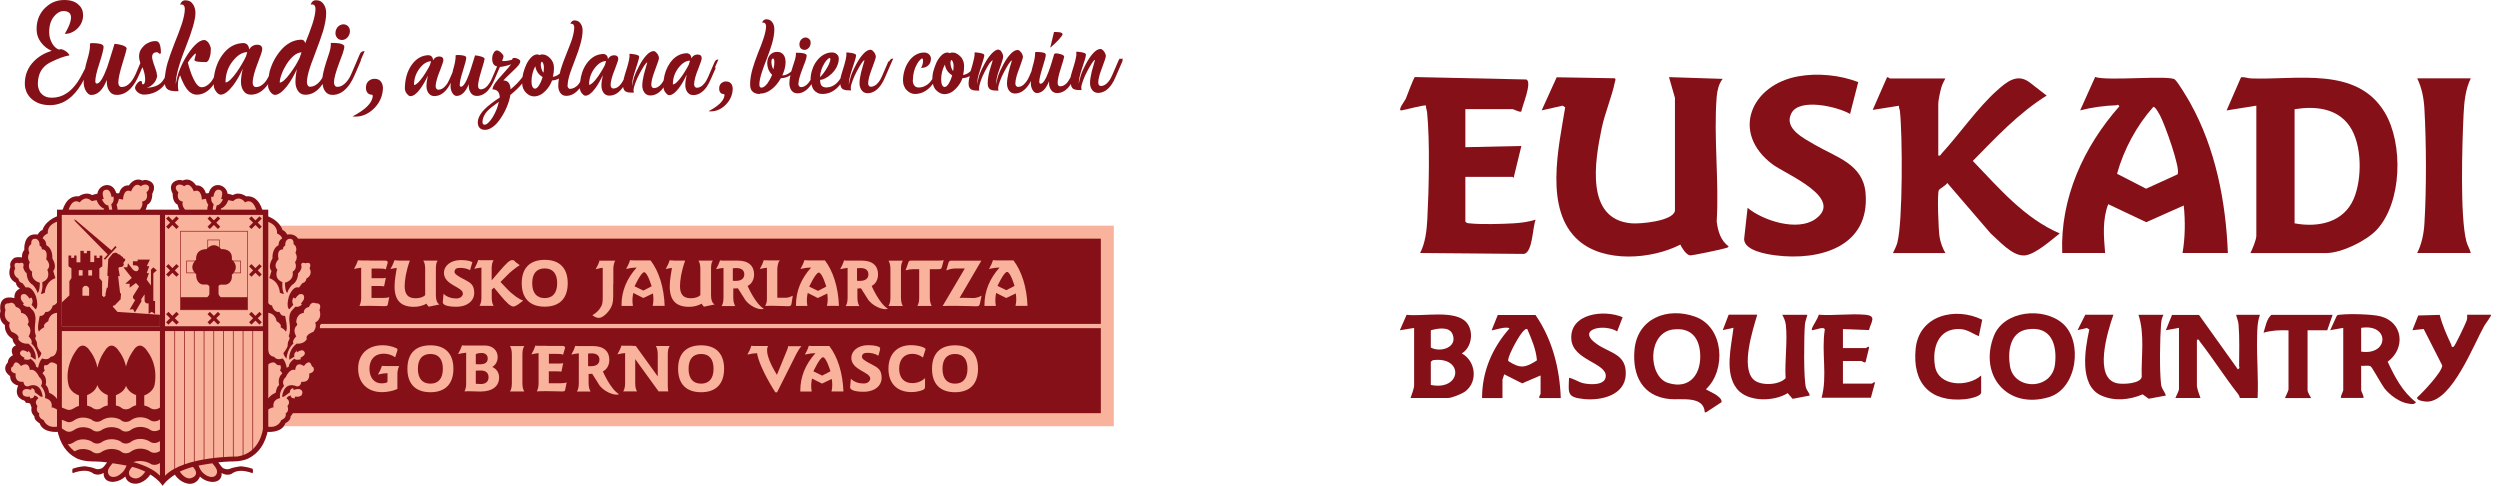
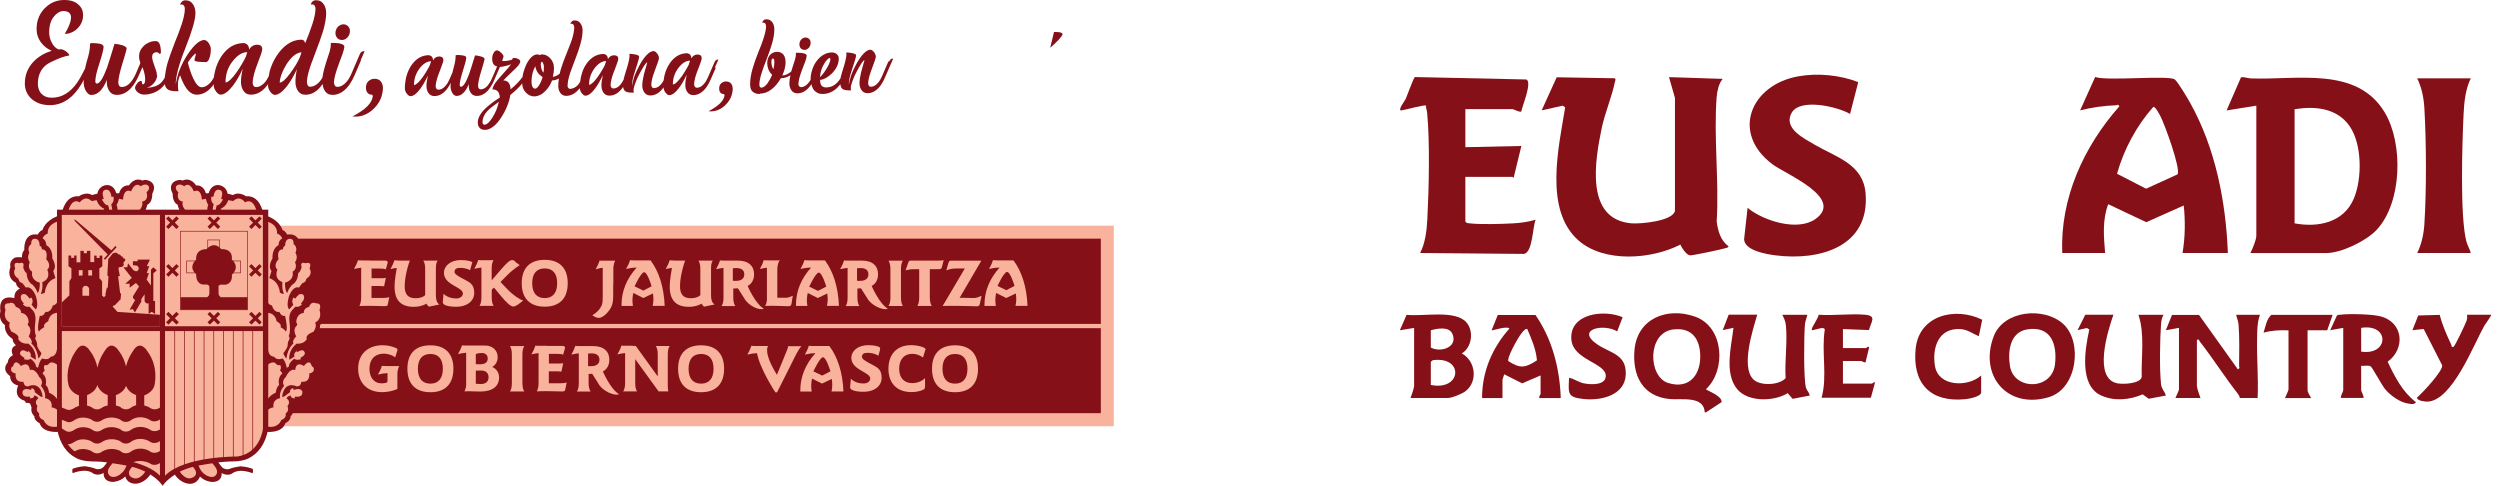
<svg xmlns="http://www.w3.org/2000/svg" id="Capa_1" viewBox="0 0 329.34 64">
  <defs>
    <style>.cls-1,.cls-2,.cls-3{fill:none;}.cls-4{fill:#861018;}.cls-2{stroke-width:.08px;}.cls-2,.cls-3{stroke:#861018;stroke-miterlimit:3.92;}.cls-5{clip-path:url(#clippath-1);}.cls-3{stroke-width:.09px;}.cls-6{fill:#f9b29b;}.cls-7{clip-path:url(#clippath);}</style>
    <clipPath id="clippath">
      <rect class="cls-1" y="0" width="147.88" height="64" />
    </clipPath>
    <clipPath id="clippath-1">
      <rect class="cls-1" x="184.25" y="9.69" width="144.22" height="44.62" />
    </clipPath>
  </defs>
  <g class="cls-7">
    <path class="cls-6" d="M146.73,29.73H29.58v26.42h117.15v-26.42Z" />
    <path class="cls-4" d="M145.02,31.44H31.3v22.99h113.72v-22.99Z" />
    <path class="cls-6" d="M71.76,34.23c-1.96,0-3.03,1.09-3.03,3.08s1.07,3.09,3.03,3.09,3.03-1.1,3.03-3.09-1.07-3.08-3.03-3.08ZM71.76,35.36c1.07,0,1.64.68,1.64,1.95s-.58,1.96-1.64,1.96-1.65-.68-1.65-1.96.59-1.95,1.65-1.95Z" />
    <path class="cls-6" d="M124.33,34.27c-.19.05-.44.06-.72.06h-3.48c-.23,0-.39,0-.45.19l-.38,1.09c.41-.11.77-.15,1.01-.15h.78v3.71c0,.51-.07.86-.24,1.13h1.89c-.17-.27-.25-.65-.25-1.13v-3.71h1.07c.33,0,.45,0,.53-.31l.23-.89h.01Z" />
    <path class="cls-6" d="M125.39,34.34h-.1c-.22,0-.28.1-.36.33l-.27.96c.44-.18.78-.26,1.22-.26h1.22l-2.92,4.94c.55-.02,1.1-.02,1.65-.02,1.48,0,2.41.06,2.8.06.28,0,.41-.05.47-.39l.21-1.01c-.31.17-.68.31-1.06.31s-.9-.03-1.51-.03c-.1,0-.21,0-.33.02l2.87-4.91h-3.87l-.02-.02h0Z" />
    <path class="cls-6" d="M80.8,37.45v-1.94c-.01-.81.25-1.17.25-1.17h-1.89c-.17,0,0,0-.17-.03-.12.4-.29.77-.52,1.16.56-.13.64-.18.91-.18h.02v3.8c0,.67-.03.87-.15,1.17-.23.51-.67.97-1.22,1.26.3.23.59.36.85.36.28,0,.6-.17.98-.54.19-.18.37-.4.51-.63.25-.39.41-.81.41-1.64v-1.59h.01v-.02Z" />
    <path class="cls-6" d="M96.56,36.98c.09,0,.13.02.15.02h.23c.73,0,1.11-.32,1.11-.86s-.37-.83-1.07-.83c-.14,0-.29.02-.44.03v1.64h.02ZM95.27,35.3c-.25.02-.56.08-.94.16.23-.4.4-.77.53-1.16.17.03.33.03.52.03h1.82c1.42,0,2.14.71,2.14,1.81,0,.69-.3,1.25-.85,1.53,0,0,.99,2.33,2.13,3-.6.28-2.07-.42-2.58-1.38l-.83-1.31c-.16.02-.25.02-.43.02h-.18v1.19c0,.5.1.87.26,1.13h-1.8c.18-.28.25-.65.25-1.13v-3.91" />
    <path class="cls-6" d="M112.91,36.98c.09,0,.13.02.15.02h.23c.73,0,1.11-.32,1.11-.86s-.37-.83-1.06-.83c-.14,0-.29.02-.44.03v1.64h0ZM111.62,35.3c-.25.02-.56.08-.94.16.23-.4.4-.77.52-1.16.17.03.33.03.52.03h1.82c1.43,0,2.13.71,2.13,1.81,0,.69-.3,1.25-.84,1.53,0,0,.99,2.33,2.13,3-.6.28-2.2-.42-2.71-1.38l-.83-1.31c-.16.02-.11.02-.29.02h-.18v1.19c0,.5.1.87.26,1.13h-1.8c.18-.28.25-.65.25-1.13v-3.91" />
    <path class="cls-6" d="M48.68,34.33h1.98c.28,0,.4.03.42.26l-.26.9c-.23-.11-.51-.11-.81-.11h-1.06v1.27h1.32c.19,0,.39,0,.56-.05l-.23,1.12c-.18-.03-.38-.04-.54-.04h-1.12v1.57h1.5c.4,0,.68-.03.84-.12l-.16.82c-.06.37-.11.38-.52.38-.31,0-1.15-.04-2.03-.04-.32,0-.73,0-1.22.02.18-.39.23-.73.23-1.13v-3.91c-.25.02-.57.08-.94.16.22-.4.4-.77.52-1.15.17.03.33.03.52.03h.99v.02h.01Z" />
    <path class="cls-6" d="M52.44,34.33h1.55c-.51,1.42-.68,2.63-.68,3.36,0,1.1.45,1.6,1.44,1.6.55,0,.99-.15,1.26-.4v-3.42c0-.47-.05-.84-.25-1.14h1.89c-.21.3-.23.68-.23,1.17v3.41c0,.6.14.99.47,1.2l-1.4.29c-.16-.16-.27-.28-.29-.4-.52.28-1.07.42-1.68.42-1.71,0-2.54-.86-2.54-2.66,0-.94.19-1.79.29-2.47-.23.03-.52.08-.83.15.23-.4.4-.77.53-1.16.17.03.33.03.52.03" />
    <path class="cls-6" d="M67.83,34.46l.64.47c-.6.38-1.2.85-1.74,1.41l-.8.81.89.93c.77.81,1.6,1.35,2.1,1.52-.62.49-1,.78-1.31.78-.32,0-.89-.49-1.68-1.46l-.85-1.03-.3.26v1.01c0,.49.06.85.25,1.13h-1.86c.18-.28.25-.65.25-1.13v-3.91c-.25.02-.56.08-.94.16.22-.39.4-.77.52-1.16.17.03.33.03.52.03h1.5c-.18.26-.25.64-.25,1.13v1.52l1.1-1.28c.78-.91,1.26-1.39,1.6-1.39.11,0,.23.04.37.13" />
    <path class="cls-6" d="M88.73,34.33h1.53c-.51,1.42-.68,2.63-.68,3.36,0,1.1.45,1.6,1.42,1.6.55,0,.99-.15,1.26-.4v-3.42c0-.47-.05-.84-.25-1.14h1.89c-.21.3-.23.68-.23,1.17v3.41c0,.6.14.99.47,1.2l-1.4.29c-.16-.16-.26-.28-.29-.4-.53.28-1.07.42-1.68.42-1.71,0-2.54-.86-2.54-2.66,0-.94.19-1.79.29-2.47-.23.03-.51.08-.82.15.22-.4.4-.77.52-1.16.17.03.33.03.52.03" />
    <path class="cls-6" d="M102.62,34.43c-.19.44-.22.8-.22,1.14v3.65h1.2c.19,0,.51-.1.84-.26l-.17,1.06c-.05.28-.18.32-.47.32-.55,0-1.21-.06-2.19-.06-.27,0-.55.02-.81.02.18-.3.23-.6.23-.92v-4.11c-.25.02-.56.08-.93.16.23-.39.4-.77.52-1.16.17.03.33.03.52.03h1.64l-.14.1v.02h-.01Z" />
    <path class="cls-6" d="M62.2,34.54c-.19-.16-.77-.28-1.5-.28-1.37,0-2.22.79-2.22,1.67,0,1.65,2.5,1.85,2.5,2.74,0,.32-.32.65-.87.65-.6,0-1.24-.18-1.68-.62l-.1,1.11v.02c0,.37.71.58,1.77.58,1.52,0,2.39-.84,2.37-1.82,0-1.34-.79-1.45-1.69-1.98-.57-.32-.96-.54-.9-.89.05-.27.25-.43.7-.43.38,0,.89.05,1.34.3l.31-1.06v-.02h-.03Z" />
    <path class="cls-6" d="M117.05,34.34c.17.27.25.65.25,1.13v3.71c0,.49-.07.84-.25,1.13h1.89c-.17-.26-.25-.64-.25-1.13v-3.71c0-.5.07-.86.25-1.13h-1.89Z" />
    <path class="cls-6" d="M86.02,38.65c.05.42.12.97-.04,1.64h1.58c-.09-2.47-.77-4.57-1.86-5.99h-2.18c-.17,0-.33,0-.52-.03-.12.4-.29.77-.52,1.16.56-.13.97-.18,1.25-.18h.14c-1.31,1.45-1.99,3.1-1.99,4.91v.14h1.5c-.13-.72-.04-1.27.05-1.71l1.32.67,1.26-.6ZM85.04,35.28c-.76.86-1.18,1.99-1.28,2.3l1.01.53,1.08-.54s-.22-1.4-.82-2.29" />
    <path class="cls-6" d="M108.98,38.65c.05.42.12.97-.04,1.64h1.58c-.09-2.47-.77-4.57-1.85-5.99h-2.18c-.17,0-.33,0-.52-.03-.12.4-.29.77-.52,1.16.56-.13.96-.18,1.25-.18h.15c-1.31,1.45-1.99,3.1-1.99,4.91v.14h1.5c-.13-.72-.05-1.27.05-1.71l1.32.67,1.26-.6h-.03.01ZM108,35.28c-.76.86-1.18,1.99-1.29,2.3l1.03.53,1.08-.54s-.22-1.4-.82-2.29Z" />
    <path class="cls-6" d="M133.82,38.65c.05.42.12.97-.04,1.64h1.58c-.09-2.47-.77-4.57-1.85-5.99h-2.18c-.17,0-.33,0-.52-.03-.12.4-.29.77-.52,1.16.56-.13.97-.18,1.25-.18h.14c-1.31,1.45-1.99,3.1-1.99,4.91v.14h1.5c-.13-.72-.05-1.27.04-1.71l1.32.67,1.26-.6ZM132.84,35.28c-.76.86-1.18,1.99-1.29,2.3l1.03.53,1.08-.54s-.22-1.4-.82-2.29Z" />
    <path class="cls-6" d="M92.36,45.49c-1.96,0-3.03,1.09-3.03,3.09s1.07,3.09,3.03,3.09,3.03-1.1,3.03-3.09-1.07-3.09-3.03-3.09ZM92.36,46.63c1.07,0,1.64.68,1.64,1.95s-.58,1.96-1.64,1.96-1.65-.68-1.65-1.96.59-1.95,1.65-1.95Z" />
    <path class="cls-6" d="M56.7,45.49c-1.98,0-3.03,1.09-3.03,3.09s1.07,3.09,3.03,3.09,3.03-1.1,3.03-3.09-1.07-3.09-3.03-3.09ZM56.7,46.63c1.07,0,1.64.68,1.64,1.95s-.58,1.96-1.64,1.96-1.65-.68-1.65-1.96.59-1.95,1.65-1.95Z" />
    <path class="cls-6" d="M115.91,46.07c.03-.1.04-.16.04-.18,0-.23-.66-.42-1.58-.42-1.37,0-2.22.79-2.22,1.66,0,1.65,2.49,1.85,2.49,2.74,0,.32-.32.65-.87.65-.6,0-1.24-.18-1.68-.62l-.1,1.11v.02c0,.37.71.58,1.77.58,1.52,0,2.39-.84,2.38-1.83,0-1.34-.79-1.45-1.69-1.98-.57-.32-.96-.54-.9-.89.05-.27.25-.43.7-.43.42,0,.98.06,1.46.39l.23-.81h-.02Z" />
    <path class="cls-6" d="M101.18,45.58h-1.68c-.17,0-.33,0-.52-.03-.12.4-.29.76-.52,1.16.56-.13.97-.18,1.25-.18h.02c.36,2.04,2.41,5.15,2.41,5.15h.23l2.55-5.08c.23-.44.45-.77.66-.99h-1.76c0,.13-.04.28-.13.49l-1.34,3.28c-1.85-3-1.18-3.76-1.18-3.76" />
    <path class="cls-6" d="M121.9,46.11c.02-.06.03-.1.03-.12,0-.18-.85-.52-1.92-.52-1.86,0-2.97,1.21-2.97,3.11s1.11,3.07,3.02,3.07c.93,0,1.59-.27,1.71-.41.07-.08.09-.17.09-.32v-1.11c-.4.41-1.03.66-1.69.66-1.06,0-1.72-.69-1.72-1.9s.66-1.96,1.73-1.96c.5,0,.99.17,1.41.49l.3-.98h.01Z" />
    <path class="cls-6" d="M125.81,45.49c-1.96,0-3.03,1.09-3.03,3.09s1.07,3.09,3.03,3.09,3.03-1.1,3.03-3.09-1.07-3.09-3.03-3.09ZM125.81,46.63c1.07,0,1.64.68,1.64,1.95s-.58,1.96-1.64,1.96-1.65-.68-1.65-1.96.59-1.95,1.65-1.95Z" />
    <path class="cls-6" d="M51.03,50.34c-.12.1-.4.16-.79.16-.93,0-1.57-.74-1.57-1.93s.69-1.98,1.89-1.98c.52,0,1.11.18,1.5.48l.27-.85s.03-.06.03-.1c0-.15,0-.19-.22-.28-.5-.22-1.1-.36-1.73-.36-1.98,0-3.23,1.21-3.23,3.07s1.19,3.11,3.16,3.11c.67,0,1.47-.16,2.01-.42v-1.85c-.01-.81.25-1.17.25-1.17h-1.77c-.17,0-.33,0-.52-.03-.12.4-.29.77-.53,1.15.56-.13.97-.18,1.25-.18h.02v1.1l-.04.06h0Z" />
    <path class="cls-6" d="M62.68,47.97c.15.02.5.02.53.02.69,0,1.04-.24,1.04-.77,0-.44-.3-.72-.81-.72-.19,0-.58.04-.76.15v1.32ZM62.68,50.56c.16.02.54.03.67.03.64,0,1.01-.32,1.01-.89s-.37-.89-1-.89c-.14,0-.53,0-.68.02v1.71h0ZM61.38,46.47c-.26.02-.62.08-1.04.17.23-.4.4-.77.53-1.15.17.03.33.03.52.03h2.53c.98,0,1.64.65,1.64,1.51,0,.58-.25,1.04-.71,1.31.59.27.9.78.9,1.39,0,1.13-.84,1.85-2.47,1.85-.41,0-1.09-.04-1.54-.04-.1,0-.27,0-.55.02.16-.32.22-.64.22-.97v-4.12h-.01Z" />
    <path class="cls-6" d="M83.35,45.57h.4l2.9,4.02v-2.87c0-.5-.08-.87-.25-1.14h1.82c-.19.29-.25.66-.25,1.14v4c0,.29.02.58.06.84h-1.27l-3.08-4.25v3.12c0,.46.05.82.24,1.13h-1.82c.18-.28.25-.65.25-1.13v-3.92c-.26.02-.6.08-1.01.17.23-.4.41-.77.53-1.16.17.03.33.03.52.03h.98-.02Z" />
    <path class="cls-6" d="M72.04,45.57h1.98c.28,0,.4.03.42.26l-.26.9c-.23-.11-.51-.11-.81-.11h-1.06v1.27h1.32c.19,0,.39,0,.56-.05l-.23,1.12c-.18-.03-.38-.04-.54-.04h-1.12v1.57h1.5c.4,0,.68-.03.85-.12l-.16.82c-.06.37-.11.38-.52.38-.31,0-1.15-.04-2.03-.04-.32,0-.73,0-1.22.03.19-.39.23-.73.23-1.13v-3.91c-.25.02-.56.08-.94.16.23-.4.4-.77.52-1.15.17.03.33.03.52.03h.99v.02Z" />
    <path class="cls-6" d="M67.18,45.59c.18.27.25.65.25,1.14v3.71c0,.49-.06.85-.25,1.13h1.89c-.18-.26-.25-.64-.25-1.13v-3.71c0-.5.06-.86.25-1.14h-1.89Z" />
    <path class="cls-6" d="M77.49,48.23c.09,0,.13.01.14.01h.23c.73,0,1.11-.32,1.11-.86s-.37-.83-1.06-.83c-.15,0-.29.02-.44.03v1.64h.02ZM76.21,46.55c-.25.02-.57.08-.94.16.23-.4.4-.77.52-1.15.17.03.33.03.52.03h1.82c1.42,0,2.14.71,2.14,1.81,0,.69-.3,1.25-.85,1.53,0,0,.99,2.33,2.13,3-.6.28-2.2-.42-2.71-1.38l-.83-1.31c-.16.02-.11.02-.29.02h-.18v1.19c0,.5.1.87.26,1.13h-1.8c.18-.28.25-.65.25-1.13v-3.91" />
    <path class="cls-6" d="M109.58,49.93c.05.42.12.97-.04,1.64h1.57c-.09-2.47-.77-4.57-1.86-5.99h-2.18c-.17,0-.33,0-.52-.03-.12.4-.29.77-.52,1.16.56-.13.97-.18,1.25-.18h.14c-1.31,1.45-1.99,3.1-1.99,4.91v.14h1.5c-.13-.72-.04-1.27.04-1.71l1.32.66,1.26-.6h.01ZM108.6,46.55c-.75.86-1.18,1.99-1.28,2.3l1.01.53,1.08-.54s-.22-1.4-.82-2.29" />
    <path class="cls-6" d="M145.11,42.67H30.95v.56h114.16v-.56Z" />
    <path class="cls-4" d="M83.6,37.71s.83-1.81,1.25-1.85c.44-.02.99,1.85.99,1.85l-1.09.57-1.18-.57h.02Z" />
    <path class="cls-4" d="M106.61,37.75s.83-1.81,1.25-1.84c.44-.03.99,1.84.99,1.84l-1.09.57-1.18-.57h.02Z" />
    <path class="cls-4" d="M131.41,37.66s.83-1.81,1.25-1.84c.44-.03.99,1.84.99,1.84l-1.08.57-1.18-.57h.01Z" />
    <path class="cls-4" d="M107.16,48.91s.83-1.81,1.25-1.85c.43-.02.99,1.85.99,1.85l-1.09.57-1.18-.57h.02Z" />
    <path class="cls-4" d="M34.4,27.88h-10.51c-.31-.03-.49-.92-.49-.92-.71-.3-.65-1.44-.65-1.44-.86-1.59.9-2.02,1.28-1.73,1.14-.52,1.79.63,1.79.63,1.08-.05,1.28,1.01,1.28,1.01.16.09.4,0,.4,0,.45-1.62,2.3-1.19,2.48.08.23.03.7.19.7.19.84-.52,1.74.16,1.74.16,1.78-.17,2.19,2.01,2.19,2.01l.49.55c1.85.66,2.12,1.9,2.12,1.9.28,0,.62.58.62.58,1.93-.3,1.76,2.02,1.76,2.02.38.45.31.99.31.99.29-.03.65-.08,1.03.06.74.56.49,1.17.49,1.17.58,1.61-.73,2.12-.73,2.12,0,.46-.52.77-.52.77.86.3.73,1.24.73,1.24,2.31-.56,1.82,1.71,1.82,1.71.33,1.33-.58,1.84-.58,1.84.11,1.24-1.01,1.83-1.01,1.83,0,.48-.44.84-.44.84.93.38.4,1.3.4,1.3.7.36.67.93.67.93.95,1.08-.29,1.82-.29,1.82-.02,1.1-1.06,1.24-1.06,1.24.67,1.64-.78,1.98-.78,1.98-.15.03-.23.31-.23.31-.41-.04-.58.12-.58.12l-.18.52c.18.65-.37,1.13-.37,1.13.08.54-.69.92-.69.92-.45,1.36-2.48,1.13-2.48,1.13v-28.23l-.7-.77h.01v-.02Z" />
    <path class="cls-6" d="M35.09,48.18v4.67c.47-.87,1.23-1.11,1.23-1.11.15-.92.45-1,.45-1-.24-1.12.42-1.52.42-1.52-.13-.3-.31-.43-.31-.43.25-.33.03-.71.03-.71-.37.17-.66-.27-.66-.27-.52-.28-1.15.39-1.15.39" />
    <path class="cls-6" d="M35.09,54.03v2.14c1.59.36,1.96-.83,1.96-.83.78-.29.58-.89.58-.89.53-.28.24-.96.24-.96.53-.62-.12-1.01-.12-1.01.1-.32.54-.38.54-.38.06.47.49.32.58.4-.14-.28.1-.25.1-.25.5.09.77-.19.77-.19.31-.63-.22-.77-.22-.77-.26-.13-.84.08-.84.08l-.06-.25c-.5.13-.42.55-.42.55l-.77.57c-.31.13-.26-.05-.26-.05.33-2.09,1.89-1.3,1.89-1.3.58.1.64-.6.64-.6,1.25.13,1.03-1.08,1.03-1.08.83-.18.6-.69.55-.83-.23-.11-.23-.22-.23-.22-.31-.99-1.01.06-1.01.06-1.11-.72-1.15.53-1.15.53-.74-.27-1.22.89-1.22.89-.69.64-.24,1.18-.24,1.18-.77.94-.52,1.62-.52,1.62-1.16.25-.87,1.24-.87,1.24-.33-.05-.91.41-.91.41" />
    <path class="cls-6" d="M24.61,27.88c-.83-.79-.51-1.31-.51-1.31-1-.18-.6-1.24-.6-1.24-.82-.71,0-1.38.76-.79.79-.69,1.27.67,1.27.67,1.04-.47,1.06,1.08,1.06,1.08l.53-.1c.11.55.32.8.32.8-.18.31-.12.9-.12.9h-2.72.01Z" />
    <path class="cls-6" d="M29.21,27.88l-.14-.38c.77-.3,1-1.14,1-1.14l.64.13c.91-.85,1.57.17,1.57.17.97-.58,1.45.73,1.52,1.21h-4.61" />
    <path class="cls-6" d="M28.15,26.9c-.16-.12-.41-.41-.3-1.01l.25.06.09-.37s.17-.74.71-.57c0,0,.53.03.33.83l-.09.37.24.06s-.41.85-.83.77c-.14.48-.15.86-.15.86h-.41c.03-.44.1-.76.15-.96v-.04h.01Z" />
    <path class="cls-6" d="M39.05,46.22l.1.17.25-.14s.52-.29.7.1c0,0,.26.31-.29.65l-.25.14.1.17s-.69.23-.87-.06c-.82.57-.74,1.08-.74,1.08-.09-.04-.27.14-.27.14-.22-1.08-.57-1.25-.57-1.25,0,0-.72.33-1.11-.23-.4,0-.73-.36-.79-.89-.09-.16-.19-.01-.19-.01v-4.89c1.22.01,1.31,1.11,1.31,1.11.81.47.52.78.52.78.65.36.69.59.69.59.36-.25-.09-2.07-.09-2.07-.53.1-.74-.52-.74-.52-.79.11-.98-.87-.98-.87-.22.11-.69-.5-.69-.5v-10.56c1.57.5,1.35,1.59,1.35,1.59.64.29.68.66.68.66-.52.29-.47.89-.47.89-.92.46-.8,1.73-.8,1.73-.7,1.18-.13,1.66-.13,1.66l-.29.95c1.36.46,1.39,1.92,1.39,1.92.53.25.53.13.53.13-.31-.66-.19-1.52-.19-1.52-1.24-.49-.66-1.63-.66-1.63-.64-.64.15-1.38.15-1.38-.3-1.46.59-1.3.59-1.3-.04-.38.28-.5.28-.5-.02-.9.57-.9.57-.9.63-.06.53.69.53.69.64.45.25,1.15.25,1.15.42.68-.05,1.23-.05,1.23.39.92-.32,1.26-.32,1.26.22,1.2-1.01,1.45-1.01,1.45.02,1.32.32,1.34.32,1.34.12-.58.64-1.07.64-1.07.8-.46.77-1.5.77-1.5.4-.31.46-.82.46-.82-.25-.83.5-.51.5-.51,1-.28.55.67.55.67.5.92-.42,1.35-.42,1.35-.06.55-.53.6-.53.6l-.44.58c-.85-.26-1.33,1.18-1.33,1.18-.41,1.46.05,1.69.05,1.69l.53-.6c-.32-.53.03-.96.03-.96l.23.15c.23-.36.55-.58.55-.58.85-.17.57.7.57.7-.04.12-.37.52-.37.52l.12.14c-.44.43-.85.28-.85.28-.25.25-.52.56-.52.56-.46.6-.24,1.65-.24,1.65.14,1.37-.14,1.67-.14,1.67.28.23,0,.62,0,.62-.13.16-.13.71-.13.71-.14.41-.55.9-.55.9.04.37.39.73.39.73.19-1.46.93-1.98.93-1.98-.25-.37.37-.95.37-.95,0,0-.53-.79.01-1.36.26-.22-.01-.47-.01-.47,0,0-.06-1.12.99-1.26-.04-.67.69-.78.69-.78.29-.84.9-.48.9-.48.9-.05.48.87.48.87.4,1.28-.57,1.66-.57,1.66.28.57-.22,1.21-.22,1.21-1.23.49-.87.94-.87.94-.37.76-1.35.63-1.35.63-1.19.95-.96,2.12-.96,2.12l.68-.42s-.23-.4.39-.81" />
    <path class="cls-4" d="M8.41,27.88h10.51c.3-.03.49-.92.49-.92.71-.3.65-1.44.65-1.44.86-1.59-.9-2.02-1.27-1.73-1.14-.52-1.8.63-1.8.63-1.08-.05-1.28,1.01-1.28,1.01-.16.09-.4,0-.4,0-.45-1.62-2.3-1.19-2.48.08-.23.03-.7.19-.7.19-.83-.52-1.74.16-1.74.16-1.78-.17-2.19,2.01-2.19,2.01l-.49.55c-1.85.66-2.12,1.9-2.12,1.9-.29,0-.63.58-.63.58-1.94-.3-1.76,2.02-1.76,2.02-.38.45-.3.99-.3.99-.29-.03-.65-.08-1.03.06-.74.56-.49,1.17-.49,1.17-.58,1.61.73,2.12.73,2.12,0,.46.52.77.52.77-.85.3-.73,1.24-.73,1.24-2.31-.56-1.84,1.71-1.84,1.71-.33,1.33.59,1.84.59,1.84-.11,1.24,1.01,1.83,1.01,1.83,0,.48.44.84.44.84-.93.38-.4,1.3-.4,1.3-.7.36-.66.93-.66.93-.95,1.08.29,1.82.29,1.82.02,1.1,1.06,1.24,1.06,1.24-.67,1.64.78,1.98.78,1.98.14.03.23.31.23.31.41-.04.58.12.58.12l.18.52c-.18.65.37,1.13.37,1.13-.06.54.69.92.69.92.45,1.36,2.48,1.13,2.48,1.13v-28.23l.7-.77h-.02v-.02Z" />
    <path class="cls-6" d="M7.71,48.18v4.67c-.49-.87-1.24-1.11-1.24-1.11-.15-.92-.45-1-.45-1,.24-1.12-.42-1.52-.42-1.52.13-.3.31-.43.31-.43-.26-.33-.02-.71-.02-.71.36.17.66-.27.66-.27.51-.28,1.15.39,1.15.39" />
    <path class="cls-6" d="M7.71,54.03v2.14c-1.6.36-1.96-.83-1.96-.83-.78-.29-.58-.89-.58-.89-.53-.28-.24-.96-.24-.96-.53-.62.12-1.01.12-1.01-.1-.32-.54-.38-.54-.38-.06.47-.49.32-.58.4.14-.28-.11-.25-.11-.25-.49.09-.77-.19-.77-.19-.31-.63.22-.77.22-.77.26-.13.83.08.83.08l.06-.25c.5.13.42.55.42.55l.77.57c.31.13.26-.05.26-.05-.33-2.09-1.89-1.3-1.89-1.3-.58.1-.64-.6-.64-.6-1.25.13-1.01-1.08-1.01-1.08-.83-.18-.6-.69-.55-.83.23-.11.23-.22.23-.22.31-.99,1.01.06,1.01.06,1.11-.72,1.17.53,1.17.53.73-.27,1.22.89,1.22.89.69.64.24,1.18.24,1.18.77.94.53,1.62.53,1.62,1.15.25.87,1.24.87,1.24.33-.05.91.41.91.41" />
    <path class="cls-6" d="M18.19,27.88c.83-.79.51-1.31.51-1.31,1-.18.6-1.24.6-1.24.82-.71,0-1.38-.76-.79-.79-.69-1.27.67-1.27.67-1.04-.47-1.06,1.08-1.06,1.08l-.54-.1c-.11.55-.32.8-.32.8.18.31.12.9.12.9h2.72Z" />
    <path class="cls-6" d="M13.59,27.88l.14-.38c-.77-.3-1-1.14-1-1.14l-.65.13c-.9-.85-1.57.17-1.57.17-.97-.58-1.44.73-1.52,1.21h4.61" />
    <path class="cls-6" d="M14.66,26.9c.16-.12.4-.41.29-1.01l-.25.06-.09-.37s-.17-.74-.71-.57c0,0-.53.03-.33.83l.09.37-.24.06s.41.85.83.77c.14.48.15.86.15.86h.41c-.02-.44-.1-.76-.15-.96v-.04Z" />
    <path class="cls-6" d="M3.75,46.22l-.1.17-.25-.14s-.52-.29-.7.1c0,0-.26.31.29.65l.25.14-.1.17s.69.23.86-.06c.82.57.74,1.08.74,1.08.09-.04.27.14.27.14.22-1.08.57-1.25.57-1.25,0,0,.73.33,1.11-.23.4,0,.74-.36.79-.89.09-.16.19-.01.19-.01v-4.89c-1.22.01-1.31,1.11-1.31,1.11-.81.47-.52.78-.52.78-.64.36-.69.59-.69.59-.36-.25.09-2.07.09-2.07.54.1.74-.52.74-.52.79.11.98-.87.98-.87.22.11.69-.5.69-.5v-10.56c-1.58.5-1.35,1.59-1.35,1.59-.64.29-.68.66-.68.66.52.29.47.89.47.89.92.46.8,1.73.8,1.73.7,1.18.12,1.66.12,1.66l.29.95c-1.36.46-1.39,1.92-1.39,1.92-.53.25-.53.13-.53.13.31-.66.19-1.52.19-1.52,1.24-.49.66-1.63.66-1.63.64-.64-.14-1.38-.14-1.38.29-1.46-.58-1.3-.58-1.3.03-.38-.29-.5-.29-.5.02-.9-.57-.9-.57-.9-.63-.06-.53.69-.53.69-.64.45-.25,1.15-.25,1.15-.41.68.05,1.23.05,1.23-.39.92.32,1.26.32,1.26-.22,1.2,1.01,1.45,1.01,1.45-.02,1.32-.32,1.34-.32,1.34-.12-.58-.64-1.07-.64-1.07-.8-.46-.77-1.5-.77-1.5-.4-.31-.46-.82-.46-.82.25-.83-.5-.51-.5-.51-.99-.28-.55.67-.55.67-.5.92.42,1.35.42,1.35.06.55.53.6.53.6l.44.58c.85-.26,1.34,1.18,1.34,1.18.41,1.46-.05,1.69-.05,1.69l-.53-.6c.32-.53-.03-.96-.03-.96l-.23.15c-.23-.36-.55-.58-.55-.58-.85-.17-.57.7-.57.7.03.12.36.52.36.52l-.12.14c.44.43.85.28.85.28.24.25.52.56.52.56.45.6.24,1.65.24,1.65-.15,1.37.14,1.67.14,1.67-.28.23,0,.62,0,.62.13.16.13.71.13.71.13.41.55.9.55.9-.04.37-.39.73-.39.73-.19-1.46-.93-1.98-.93-1.98.25-.37-.36-.95-.36-.95,0,0,.53-.79,0-1.36-.26-.22,0-.47,0-.47,0,0,.06-1.12-.99-1.26.03-.67-.69-.78-.69-.78-.29-.84-.89-.48-.89-.48-.91-.05-.47.87-.47.87-.4,1.28.57,1.66.57,1.66-.28.57.22,1.21.22,1.21,1.23.49.87.94.87.94.37.76,1.35.63,1.35.63,1.19.95.96,2.12.96,2.12l-.68-.42s.23-.4-.38-.81" />
    <path class="cls-4" d="M14.1,60.92c-.18.26-.47.65-.64.74,0,0-.46.27-.91.08-.36-.16-.9-.25-1.35-.32,0,0-.77.02-1.62.32,0,0-.14.25,0,.59,0,0,.66-.28,1.39-.31,0,0,.79-.09,1.37.39,0,0,.58.32,1.32-.11,0,0-.17,1.1,1.13,1.18,0,0,.96.03,1.72-.71,0,0,.16.99,1.44.95,0,0,1.09-.05,1.85-1.21,1.19.73,1.62,1.49,1.62,1.49,0,0,.46-.74,1.62-1.47.74,1.14,1.85,1.2,1.85,1.2,1.13.08,1.45-.95,1.45-.95.74.74,1.72.71,1.72.71,1.32-.08,1.13-1.18,1.13-1.18.73.44,1.32.11,1.32.11.58-.47,1.37-.39,1.37-.39.73.03,1.39.31,1.39.31.14-.32,0-.59,0-.59-.85-.3-1.62-.32-1.62-.32-.45.08-1,.16-1.35.32-.46.19-.91-.08-.91-.08-.16-.1-.44-.5-.63-.76.51-.05,1.03-.1,1.6-.12,0,0,1.66.08,2.58-.52,1.01-.56,2.03-1.68,2.4-3.82v-28.83H7.51v28.83c.38,2.14,1.38,3.27,2.4,3.82.91.59,2.57.52,2.57.52.56.01,1.1.05,1.59.12h.03Z" />
    <path class="cls-6" d="M34.63,28.31h-12.89v14.67h12.89v-14.67Z" />
    <path class="cls-6" d="M21.07,28.31h-12.93v14.67h12.93v-14.67Z" />
    <path class="cls-4" d="M18.13,34.42h-.62v.52l.49.04c.4.17.24.56.24.56-.26.44-.72-.01-.72-.01l-.66-.85-.09.53h-.51l1.1,1.4-.86.77h.58v.52l.83-.62.41.46-.77,1.23c-.17.36.26.55.26.55l-.74,1.28.45-.08.24.46.87-1.48-.02-.29.44-.64v.9c.18.44.53.28.53.28v1.41l.41-.29.44.3v-1.72h-.23v-3.64l.46-.4-.46-.39-.31.3v2.09l-.57-.77.3-.87h-.29l.33-.91h-.32l.41-.86h-1.62v.22h.02l-.03-.03Z" />
    <path class="cls-6" d="M32.6,30.46h-8.82v10.35h8.82v-10.35Z" />
    <path class="cls-2" d="M32.6,30.46h-8.82v10.35h8.82v-10.35Z" />
    <path class="cls-6" d="M8.15,43.61h12.92v19.06c-2.48-2.6-9.53-2.53-9.53-2.53-3.03-.44-3.39-3.65-3.39-3.65v-12.89Z" />
    <path class="cls-6" d="M34.63,43.61h-12.89v19.06c2.48-2.6,9.53-2.53,9.53-2.53,3.03-.44,3.37-3.65,3.37-3.65v-12.89h-.01Z" />
    <path class="cls-3" d="M23.02,43.4v18.5M24.31,43.4v17.93M25.59,43.4v17.54M26.88,43.4v17.29M28.16,43.4v17.06M29.45,43.4v16.95M30.73,43.4v16.91M32.02,43.4v16.72M33.3,43.4v16.01" />
    <path class="cls-4" d="M21.07,41.47v1.49h-12.93v-3.12l.95-.89h.05v-1.91l.27-.41v-1.28l-.39-.28v-1.41h.36v.31h.39v-.31h.31v.9h.51v-1.51h.45v.31h.41v-.31h.45v1.47h.51v-.85h.32v.31h.39v-.31h.36v1.41l-.39.28v1.28l.36.41v1.92h.06l.17.18v.02l.26-.28-.06-.1.19-.89h.13l.09-1.53-.15-.06.12-2.17.46-.58s.06-.18.32-.24c0,0,.33-.14.54.18,0,0,.29-.03.36.25,0,0,.24-.04.29.28,0,0,.36-.02.25.29l-.16.22s-.16.11,0,.26l-.05.17s-.08.22-.43.21c0,0-.25-.03-.23.24l.18.96h-.23l.26,2.22.13.09-.06.67s.03.12-.1.16l-.69.72-.09-.03-.17.17.64.71,5.63.38-.04-.02v.02Z" />
    <path class="cls-6" d="M10.88,35.59h-.5v.71h.5v-.71Z" />
    <path class="cls-6" d="M12.13,35.59h-.5v.71h.5v-.71Z" />
    <path class="cls-6" d="M10.86,38.96v-.98s.14-.37.44-.32c.28-.03.44.32.44.32v.98h-.89Z" />
    <path class="cls-6" d="M27.37,34.38v-2.77h1.55v2.77h2.77v1.57h-7.1v-1.57h2.77Z" />
    <path class="cls-2" d="M27.37,34.38v-2.77h1.55v2.77h2.77v1.57h-7.1v-1.57h2.77Z" />
    <path class="cls-4" d="M29.1,39.15h3.51v1.65h-8.82v-1.65h3.5c.11-.08.28-.23.29-.44v-.98s-.09-.19-.3-.25h-.57s-.9-.04-.87-1.38c0,0-1.13-.79,0-1.9,0,0-.19-1.37,1.37-1.38,0,0,.93-1.16,1.93,0,0,0,1.57-.16,1.4,1.38,0,0,1.18.9,0,2,0,0,.19,1.06-.79,1.3h-.71s-.27.08-.25.24v.98s.04.24.3.44h.01Z" />
    <path class="cls-6" d="M19.13,62.14c-.31.5-.82.91-1.28.89-.27,0-.74-.18-.83-.52-.13-.41.16-.76.4-1.01.67.17,1.23.4,1.71.63v.02h.01Z" />
    <path class="cls-6" d="M14.82,61.02c.68.11,1.3.22,1.85.31-.32.86-.69,1.01-.93,1.22-.3.22-.83.41-1.23.17-.18-.13-.33-.4-.29-.66.02-.38.38-.74.62-1.04h-.01Z" />
    <path class="cls-6" d="M23.69,62.13c.49-.24,1.06-.45,1.72-.63.23.26.52.62.38,1-.09.31-.56.52-.83.52-.45.02-.95-.4-1.28-.89h.02Z" />
    <path class="cls-6" d="M26.15,61.33c.55-.09,1.15-.21,1.82-.3.25.3.59.67.62,1.04.05.25-.11.53-.29.66-.39.23-.91.04-1.22-.17-.24-.18-.59-.36-.92-1.22h-.01Z" />
    <path class="cls-4" d="M10.02,29.03l-.27-.14.14.26,4.29,4.37-.51.56.17.14,1.52-1.65-.16-.17-.53.58-4.65-3.95Z" />
    <path class="cls-4" d="M27.64,30.17l-.3-.31.53-.53-.53-.53.3-.3.54.53.53-.53.3.3-.52.53.52.53-.3.31-.53-.53-.54.53Z" />
    <path class="cls-4" d="M27.64,42.76l-.3-.31.53-.53-.53-.53.3-.31.54.53.53-.53.3.31-.52.53.52.53-.3.31-.53-.52-.54.52Z" />
    <path class="cls-4" d="M22.19,30.17l-.31-.31.53-.53-.53-.53.31-.3.52.53.53-.53.32.3-.53.53.53.53-.32.31-.53-.53-.52.53Z" />
    <path class="cls-4" d="M22.19,36.46l-.31-.31.53-.53-.53-.53.31-.3.52.53.53-.53.32.3-.53.53.53.53-.32.31-.53-.52-.52.52Z" />
    <path class="cls-4" d="M22.19,42.76l-.31-.31.53-.53-.53-.53.31-.31.52.53.53-.53.32.31-.53.53.53.53-.32.31-.53-.52-.52.52Z" />
    <path class="cls-4" d="M33.12,30.17l-.31-.31.53-.53-.53-.53.31-.3.53.53.53-.53.3.3-.52.53.52.53-.3.31-.53-.53-.53.53Z" />
    <path class="cls-4" d="M33.12,36.46l-.31-.31.53-.53-.53-.53.31-.3.53.53.53-.53.3.3-.52.53.52.53-.3.31-.53-.52-.53.52Z" />
    <path class="cls-4" d="M33.12,42.76l-.31-.31.53-.53-.53-.53.31-.31.53.53.53-.53.3.31-.52.53.52.53-.3.31-.53-.52-.53.52Z" />
    <path class="cls-4" d="M21.32,59.86v.93s-.78.86-1.65.21c0,0-1.32-.65-2.43.06-2.6-.71-5.48-.56-5.9-.68-.71-.12-1.27-.4-1.72-.73l.22-.19c1.1-.68,2.22-.03,2.22-.03.73.63,1.4.05,1.4.05,1.22-.71,2.37-.08,2.37-.08.79.71,1.54,0,1.54,0,1.19-.68,2.28,0,2.28,0,.87.66,1.66-.18,1.66-.18v-1.31s-.79.86-1.66.21c0,0-1.1-.68-2.28,0,0,0-.77.71-1.54,0,0,0-1.15-.64-2.37.08,0,0-.68.57-1.4-.05,0,0-1.13-.64-2.22.04,0,0-.68.53-1.22.25-.55-.81-.68-1.66-.67-2.08l.22.09.5.32c.55.33,1.17-.18,1.17-.18,1.1-.68,2.22-.04,2.22-.04.73.63,1.4.05,1.4.05,1.22-.71,2.37-.06,2.37-.06.79.71,1.54,0,1.54,0,1.19-.68,2.28,0,2.28,0,.87.66,1.66-.15,1.66-.15v-1.33s-.79.86-1.66.21c0,0-1.1-.68-2.28,0,0,0-.77.71-1.54,0,0,0-1.16-.64-2.37.06,0,0-.68.57-1.4-.05,0,0-1.13-.64-2.22.04,0,0-.62.53-1.17.18l-.71-.27v-1.61l.71.27c.55.33,1.17-.18,1.17-.18.18-.11.38-.18.56-.24v-1.38c-1.18-.42-1.37-1.35-1.37-1.35-.59-2.47.96-4.5.96-4.5.95-1.6,1.87,0,1.87,0,.56.73.84,1.51.98,2.21v-.04c.28-1.3.95-2.17.95-2.17.95-1.6,1.87,0,1.87,0,.51.66.8,1.4.94,2.04.3-1.23.92-2.04.92-2.04.95-1.6,1.87,0,1.87,0,1.58,2.07.96,4.5.96,4.5-.21.97-1.35,1.35-1.35,1.35v1.33c.41.09.67.25.67.25.87.66,1.66-.18,1.66-.18v6.42-.03h.01Z" />
    <path class="cls-6" d="M11.47,53.44v-1.39s1.14-.38,1.35-1.35c0,0,.21.93,1.37,1.35v1.36c-.24.04-.49.13-.73.28,0,0-.67.57-1.4-.05,0,0-.23-.13-.58-.2h0Z" />
    <path class="cls-6" d="M17.92,53.39c-.17.04-.37.12-.54.22,0,0-.77.71-1.54,0,0,0-.22-.12-.57-.19v-1.37s1.06-.33,1.33-1.23c.1.27.42.9,1.33,1.23v1.37-.02Z" />
    <path class="cls-4" d="M44.69,5.19c.11.05.23.08.36.08s.25-.03.37-.08c.25-.12.44-.3.56-.57.08-.15.11-.3.12-.46,0-.11-.01-.22-.03-.32-.08-.26-.23-.45-.47-.56-.11-.05-.23-.08-.37-.08-.12,0-.24.03-.37.09-.25.11-.44.29-.56.56-.08.17-.11.33-.11.52,0,.09.01.18.04.27.08.26.23.45.46.56Z" />
-     <path class="cls-4" d="M147.55,7.7c-.08.05-.15.15-.21.3l-.82,1.9c-.16.38-.33.67-.53.89-.29.36-.63.54-.96.54-.11,0-.19-.04-.26-.13-.06-.09-.09-.19-.09-.32,0-.4.13-.96.4-1.68.27-.72.42-1.14.45-1.24.11-.3.15-.51.15-.59s-.02-.17-.07-.28c-.04-.11-.1-.21-.16-.3-.07-.1-.15-.17-.23-.24-.09-.06-.17-.1-.25-.1-.29,0-.63.19-.98.58-.3.33-.61.79-.92,1.36-.27.51-.51,1.01-.69,1.54-.14.51-.23.89-.27,1.13,0-.49.12-1.11.38-1.88.25-.78.39-1.22.43-1.33.1-.32.14-.55.14-.67s-.17-.21-.54-.29c-.12-.02-.26-.04-.41-.06-.12-.01-.21-.02-.27-.02-.01,0-.03,0-.04.02-.01.01-.02.03-.02.04v.17l.03-.03c0,.33-.11.86-.32,1.57-.21.7-.36,1.15-.41,1.37-.02.08-.03.14-.04.21-.14.28-.29.52-.44.71-.27.32-.58.5-.92.5-.12,0-.21-.04-.26-.13-.06-.09-.09-.19-.09-.32,0-.4.14-1.06.43-1.95.28-.9.43-1.4.43-1.5,0-.12-.15-.24-.45-.33-.11-.03-.23-.06-.37-.09-.12-.02-.21-.02-.27-.02-.12,0-.19.04-.23.11-.02.08-.12.38-.27.91-.16.54-.3.97-.44,1.34-.41,1.11-.77,1.65-1.08,1.65v-.02s-.09-.02-.12-.05c-.03-.04-.05-.1-.05-.17,0-.38.14-.99.43-1.9.29-.91.43-1.46.43-1.67,0-.15-.11-.26-.34-.3-.23-.05-.45-.08-.66-.08-.19,0-.31,0-.36.02-.04.01-.05.02-.05.04v.17c0,.4-.11.95-.33,1.71-.06.19-.1.39-.14.58l-.28.65c-.16.38-.34.67-.53.89-.29.36-.62.54-.96.54-.11,0-.19-.04-.26-.13-.07-.09-.1-.19-.1-.32,0-.23.05-.55.15-.92.07-.28.21-.66.39-1.13.17-.49.27-.77.3-.86.11-.3.16-.51.16-.59s-.02-.17-.06-.28c-.04-.11-.1-.21-.16-.3-.08-.1-.15-.17-.23-.24-.09-.06-.17-.1-.25-.1-.29,0-.63.19-.98.58-.3.33-.62.79-.92,1.36-.27.51-.51,1.01-.69,1.54-.14.51-.23.89-.26,1.13,0-.29.04-.65.14-1.06.07-.29.18-.68.36-1.16.17-.47.26-.76.29-.85.1-.29.15-.51.15-.63,0-.19-.05-.4-.17-.59-.05-.1-.12-.18-.18-.24-.07-.06-.15-.1-.24-.1v-.04c-.27,0-.59.18-.95.57-.3.32-.62.78-.92,1.34-.28.51-.52,1.01-.7,1.53-.14.52-.24.9-.27,1.18,0-.49.12-1.11.38-1.88.25-.78.39-1.22.42-1.33.1-.31.15-.54.15-.66s-.17-.21-.54-.29c-.12-.02-.26-.04-.41-.06-.12-.01-.22-.02-.27-.02-.01,0-.03,0-.04.02-.01.01-.02.03-.02.04v.17c0,.3-.11.82-.31,1.52-.07.27-.15.5-.21.7-.01.01-.03.03-.04.05-.29.27-.61.44-.96.47.1-.38.14-.76.14-1.13,0-.27-.04-.52-.13-.74-.09-.22-.19-.41-.37-.57-.14-.15-.3-.28-.5-.38-.19-.1-.37-.13-.56-.13-.12,0-.23.03-.33.09-.1-.05-.19-.09-.3-.09-.27,0-.54.12-.79.37-.23.22-.45.53-.64.9-.17.37-.31.76-.43,1.19-.1.37-.13.71-.14,1.04-.16.26-.36.5-.59.68-.37.28-.77.43-1.21.43-.25,0-.45-.1-.58-.28-.13-.17-.19-.4-.19-.67h.01c0-.4.05-.79.15-1.18.09-.32.21-.63.37-.91.12-.23.26-.43.41-.58.13-.14.23-.21.28-.21.09,0,.13.11.13.31,0,.16-.02.33-.08.54-.06.19-.13.32-.19.4.4,0,.7-.11.93-.31.25-.22.38-.52.38-.9,0-.22-.08-.42-.24-.57-.17-.17-.39-.25-.66-.25-.39,0-.75.1-1.1.3-.32.19-.63.46-.87.81-.25.33-.45.72-.59,1.17-.14.44-.22.9-.22,1.37,0,.26.04.52.13.74.09.22.19.41.36.57.15.15.31.27.51.37.18.09.37.13.55.13.66,0,1.25-.22,1.78-.67.23-.19.43-.41.61-.67.02.1.04.19.08.29.09.22.19.41.37.57.14.15.3.27.5.37.18.09.38.13.56.13.27,0,.54-.06.8-.19.24-.11.46-.27.68-.5.41-.4.7-.86.91-1.41.36-.01.67-.12.95-.28,0,.03-.02.06-.02.09-.09.39-.13.67-.13.87,0,.22.03.41.11.55.07.13.16.23.29.28.11.05.25.1.43.11.12.01.29.02.54.02,0,0,.02,0,.03-.02.01-.01.02-.02.02-.04,0,0,0-.03-.02-.06s-.02-.1-.02-.19c0-.21.07-.53.21-.94.13-.4.3-.8.53-1.23.21-.43.42-.78.6-1.06.21-.29.37-.45.46-.45-.24.79-.4,1.28-.45,1.49-.14.56-.21,1.08-.21,1.54,0,.22.03.41.11.55.07.13.16.23.29.28.11.05.25.1.43.11.12.01.29.02.54.02.01,0,.02,0,.03-.02.01-.01.02-.02.02-.04,0,0,0-.03-.02-.06-.02-.03-.02-.1-.02-.19,0-.22.08-.54.24-.96.14-.38.31-.78.55-1.22.21-.42.42-.76.6-1.04.19-.29.33-.44.42-.44-.2.6-.34,1.13-.44,1.55-.14.6-.21,1.1-.21,1.48,0,.33.08.63.23.87.18.29.46.45.81.45.68,0,1.27-.37,1.78-1.09.12-.16.23-.36.34-.57,0,.1-.02.19-.02.29,0,.37.09.67.25.94.08.12.16.22.25.27.1.06.18.1.28.1.67,0,1.21-.52,1.62-1.55v.23c0,.33.07.63.24.87.18.29.46.45.81.45.54,0,1.02-.23,1.46-.7.13-.14.25-.31.37-.5.01.15.04.29.1.4.06.13.16.23.29.28.11.05.25.1.43.11.12.01.29.02.54.02.01,0,.02,0,.03-.02.01-.01.02-.02.02-.04,0,0,0-.04-.02-.09-.02-.05-.02-.11-.02-.17,0-.22.08-.54.24-.96.14-.38.31-.78.55-1.22.22-.42.42-.76.6-1.04.19-.29.33-.44.42-.44-.18.6-.33,1.13-.44,1.55-.14.6-.22,1.1-.22,1.48,0,.33.07.63.24.87.18.29.46.45.81.45.68,0,1.27-.37,1.78-1.09.19-.28.39-.64.56-1.06l.63-1.45.42-.96c-.13,0-.25.02-.32.09l-.16-.04ZM125,10.98c-.19.31-.38.48-.55.48-.15,0-.26-.1-.36-.29-.06-.16-.1-.38-.1-.64h-.01c0-.73.16-1.41.5-2.03.03.28.14.56.3.81.16.24.39.45.66.62-.12.42-.27.77-.45,1.07h.01ZM125.62,8.66c0,.23-.02.47-.05.69-.11-.1-.19-.25-.26-.47-.06-.19-.1-.4-.1-.57,0-.23.05-.37.15-.41.09.09.15.19.19.33.04.13.07.27.07.41v.02Z" />
    <path class="cls-4" d="M105.71,6.51c.09.04.17.06.27.06s.2-.02.28-.06c.19-.09.36-.24.44-.45.05-.12.09-.24.09-.37,0-.09,0-.17-.02-.26h.01c-.07-.19-.18-.33-.38-.43-.09-.04-.18-.06-.28-.06s-.19.02-.28.06c-.19.09-.36.23-.44.44-.07.13-.09.27-.09.41,0,.08.01.14.03.22.05.21.17.37.37.44Z" />
    <path class="cls-4" d="M139.97,4.5c0-.12-.11-.19-.33-.24-.16-.03-.43-.05-.79-.05l-.5,2.08c.44-.38.81-.72,1.12-1.06.32-.37.51-.6.51-.73h-.01Z" />
    <path class="cls-4" d="M47.51,7.95l.53-1.22c-.17,0-.3.03-.41.11-.11.06-.19.19-.27.39l-1.03,2.4c-.19.47-.42.85-.66,1.13-.39.45-.79.68-1.23.68-.14,0-.25-.05-.32-.16-.08-.11-.12-.24-.12-.42v-.03c0-.49.23-1.32.68-2.53.26-.69.42-1.11.47-1.26.14-.42.21-.72.21-.91s-.23-.33-.68-.42c-.16-.03-.37-.04-.57-.05-.09,0-.24,0-.46-.01-.02,0-.03,0-.05.02-.01.02-.02.04-.02.05v.22c0,.19-.05.51-.17.91-.04.15-.17.56-.4,1.22-.17.54-.3.99-.39,1.37-.06.27-.11.53-.14.77-.12.21-.24.39-.37.54-.36.42-.77.65-1.23.68-.14,0-.25-.05-.32-.16-.08-.11-.12-.24-.12-.42h-.01c0-.47.13-1.12.4-1.94.1-.31.23-.7.41-1.14.71-1.87,1.15-3.09,1.33-3.7.26-.92.4-1.69.4-2.36,0-.43-.1-.8-.3-1.11-.24-.39-.58-.57-1.03-.57-.19,0-.37.06-.49.18-.09.09-.16.22-.22.4.1-.02.16-.03.19-.03.14,0,.25.05.33.16.08.11.11.24.11.42,0,.52-.14,1.2-.42,2.05-.11.32-.25.73-.43,1.21-.06.16-.23.59-.5,1.27-.03-.14-.1-.25-.17-.33-.09-.09-.18-.13-.29-.13-.7,0-1.34.21-1.93.63-.53.38-.98.89-1.41,1.55-.39.6-.68,1.27-.89,2-.05.22-.08.41-.11.62-.15.29-.3.56-.46.76-.39.45-.79.68-1.22.68-.14,0-.25-.05-.32-.16-.09-.11-.12-.24-.12-.42,0-.29.06-.68.19-1.17.1-.36.24-.79.44-1.32.03-.09.08-.19.12-.31.01-.04.03-.09.05-.15l.03-.08.03-.08c.09-.24.16-.42.21-.55.13-.38.19-.63.19-.74,0-.4-.22-.6-.66-.6s-.81.21-1.07.62c-.02-.47-.25-.76-.67-.84-1.18,0-2.14.55-2.9,1.63-.57.81-.93,1.78-1.07,2.89-.13.24-.26.45-.4.62-.39.45-.79.68-1.22.68-.38,0-.74-.4-1.12-1.2-.14-.3-.28-.67-.41-1.07-.11-.32-.21-.66-.28-.99.24-.36.46-.64.65-.85.19-.22.33-.33.41-.33,0,.1-.03.25-.1.46-.05.21-.09.33-.09.4,0,.11.17.18.51.22.33.03.67.05.99.05.21,0,.39-.21.51-.64.11-.33.15-.7.15-1.09,0-.11-.02-.23-.08-.37-.05-.14-.12-.26-.19-.39-.09-.12-.18-.23-.28-.3-.11-.08-.22-.12-.31-.12-.39,0-.8.23-1.26.7-.41.42-.81.97-1.23,1.66-.38.65-.67,1.3-.91,1.94-.19.66-.31,1.18-.37,1.53,0-1.06.43-2.67,1.3-4.84.86-2.17,1.3-3.68,1.3-4.54,0-.43-.1-.8-.29-1.11-.24-.39-.58-.57-1.03-.57-.19,0-.36.06-.47.18-.1.09-.17.22-.23.4.1-.02.16-.03.19-.03.14,0,.25.05.32.16.08.11.11.24.11.42,0,.52-.14,1.2-.42,2.05-.11.32-.25.73-.43,1.2-.06.16-.23.59-.5,1.26-.43,1.11-.74,1.99-.93,2.63-.2.72-.3,1.35-.37,1.93-.12.21-.24.39-.37.54-.18.22-.45.41-.79.55-.41.15-.81.22-1.22.22.17-.03.36-.11.53-.22.16-.11.3-.24.45-.41.13-.15.23-.32.3-.51.08-.18.11-.37.11-.53h-.04c0-.21-.04-.42-.13-.65-.05-.15-.15-.44-.29-.84-.14-.41-.21-.69-.21-.85,0-.22.05-.39.16-.5.11-.11.27-.16.51-.16.04,0,.11.03.18.1.08.06.12.11.14.11.11,0,.17-.05.17-.17,0-.44-.05-.8-.15-1.08-.1-.28-.27-.43-.53-.43-.3,0-.59.05-.86.17-.26.11-.5.25-.7.45-.19.19-.37.41-.48.65-.11.24-.16.5-.16.74s.05.53.15.81c0,.02.02.05.02.08l-.57,1.34c-.22.5-.45.89-.71,1.19-.36.42-.74.62-1.17.62-.14,0-.25-.05-.33-.16-.08-.11-.12-.24-.12-.42,0-.51.18-1.35.55-2.54.37-1.19.55-1.85.55-1.95,0-.15-.18-.29-.57-.43-.37-.11-.7-.17-1.03-.19-.5,1.64-.83,2.7-.99,3.15-.52,1.39-.96,2.09-1.35,2.09-.05-.01-.11-.03-.13-.08-.04-.04-.06-.12-.06-.22,0-.48.17-1.27.55-2.4.37-1.14.54-1.86.54-2.13,0-.19-.14-.32-.43-.4-.28-.06-.57-.1-.83-.1s-.4,0-.45.02c-.04.02-.08.03-.08.05v.23c0,.5-.14,1.22-.44,2.16-.09.3-.14.59-.21.89,0,.01-.01.03-.02.04-.36.73-.7,1.35-1.04,1.84-.44.62-.91,1.09-1.41,1.4-.58.38-1.23.56-1.93.56-.58,0-1.03-.18-1.37-.55-.15-.15-.26-.36-.33-.57-.08-.21-.12-.44-.12-.68,0-1.36.55-2.31,1.63-2.85,1.08-.54,1.93-.84,2.52-.92,0-.06-.04-.15-.12-.24-.08-.1-.17-.18-.3-.28-.29-.21-.55-.31-.77-.31v.03c-.06,0-.14,0-.24.01-.33-.14-.63-.42-.86-.84-.24-.44-.37-.91-.37-1.42,0-.47.06-.9.19-1.28.12-.33.28-.63.5-.86.18-.22.39-.39.62-.51.21-.11.4-.15.58-.15.33,0,.6.09.77.25.15.15.22.36.22.6,0,.19-.04.43-.13.7-.06.21-.16.44-.28.69-.04.1-.1.19-.15.29-.04.06-.09.14-.13.24-.09.15-.13.24-.13.24.28,0,.57-.05.85-.17.28-.12.55-.28.78-.51.24-.22.43-.49.56-.77.14-.31.22-.65.22-1,0-.57-.19-1.03-.58-1.37C9.93.2,9.29,0,8.46,0c-.93,0-1.74.31-2.43.96-.39.33-.67.76-.89,1.23-.22.51-.32,1.06-.32,1.64,0,.65.19,1.24.6,1.78.38.5.83.85,1.39,1.08-.93.29-1.71.74-2.32,1.36-.81.81-1.22,1.8-1.22,2.97,0,.39.08.74.22,1.09.15.33.37.65.65.9.29.26.64.47,1.04.62.42.15.89.22,1.4.22,1.09,0,2.05-.4,2.9-1.19.58-.54,1.1-1.27,1.57-2.16,0,.11-.03.23-.03.32,0,.46.11.85.32,1.2.1.15.21.27.31.36.12.09.24.13.37.13.84,0,1.53-.66,2.05-1.98v.29c0,.43.1.8.29,1.11.24.39.58.57,1.03.57.69,0,1.31-.29,1.86-.89.41-.44.77-1.06,1.11-1.84l.4-.92c.03.1.06.18.11.29.16.45.25.9.25,1.33,0,.17-.02.31-.06.43-.05.14-.14.21-.25.21-.03,0-.06-.03-.09-.09-.02-.05-.03-.13-.03-.21,0-.05-.02-.1-.05-.12-.03-.02-.06-.03-.1-.03-.06,0-.15.03-.24.1-.09.05-.16.13-.24.24-.18.22-.27.42-.27.59,0,.09.03.17.1.28.06.11.15.21.26.29.25.21.54.3.83.3.55,0,1.1-.13,1.64-.41.45-.25.82-.58,1.1-.97.02.15.05.29.12.4.08.16.21.28.38.37.14.06.31.12.55.14.15.02.39.03.68.03.01,0,.02,0,.04-.02.01-.01.02-.03.02-.05h-.01s-.01-.12-.03-.22c-.02-.11-.03-.25-.03-.45,0-.15,0-.28.01-.41.03-.33.13-.66.27-.95.27.76.56,1.34.85,1.74.4.54.85.81,1.35.81.85,0,1.6-.46,2.25-1.38,0,.06-.01.13-.01.19,0,.12.02.24.08.38.05.14.12.26.22.39.09.12.18.23.29.3.11.08.22.12.31.12.47,0,.99-.39,1.59-1.14.48-.62.92-1.37,1.33-2.29-.16.7-.24,1.28-.24,1.75,0,.43.1.8.29,1.11.24.39.58.57,1.03.57.85,0,1.6-.46,2.25-1.38,0,0,0-.02.01-.02,0,.08-.01.16-.01.25,0,.11.02.23.08.37.05.14.12.26.21.39.09.12.18.23.29.3.11.08.22.12.31.12.46,0,.98-.38,1.58-1.12.47-.6.91-1.36,1.33-2.27-.13.63-.19,1.2-.19,1.69,0,.43.1.8.29,1.11.24.39.59.57,1.03.57.85,0,1.6-.46,2.23-1.38,0-.01.02-.03.03-.04.03.32.11.63.27.87.24.39.59.57,1.03.57.85,0,1.6-.46,2.25-1.38.25-.37.49-.81.71-1.33l.79-1.84h0ZM32.4,7.43c-.1.23-.26.54-.48.91-.23.41-.47.78-.72,1.14-.65.92-1.16,1.38-1.48,1.38h-.01c0-1.06.3-1.98.92-2.77.62-.8,1.26-1.21,1.94-1.22l-.17.56ZM39.5,7.55c-.28.63-.69,1.31-1.21,2.02-.63.87-1.11,1.31-1.44,1.31,0-.28.08-.65.24-1.08.16-.46.39-.9.64-1.31.29-.46.6-.83.92-1.11.37-.31.72-.47,1.07-.49-.09.23-.15.44-.22.65h0Z" />
    <path class="cls-4" d="M117.03,8.1l-.82,1.9c-.16.38-.33.67-.53.89-.29.36-.63.54-.96.54-.11,0-.19-.04-.26-.13-.06-.09-.09-.19-.09-.32,0-.4.13-.96.4-1.68.26-.72.41-1.14.45-1.24.11-.3.16-.51.16-.59s-.02-.17-.06-.28c-.04-.11-.1-.21-.16-.3-.08-.1-.15-.17-.23-.24-.09-.06-.17-.1-.25-.1-.29,0-.63.19-.98.58-.3.33-.61.79-.92,1.36-.27.51-.51,1.01-.69,1.54-.14.51-.23.89-.27,1.13,0-.49.12-1.11.38-1.88.25-.78.39-1.22.43-1.33.1-.32.15-.55.15-.67s-.17-.21-.54-.29c-.12-.02-.26-.04-.41-.06-.12-.01-.22-.02-.28-.02-.01,0-.03,0-.04.02,0,.01-.02.03-.02.04v.17l.02-.03c0,.33-.11.86-.32,1.57-.21.7-.36,1.15-.41,1.37-.02.1-.03.17-.05.26-.49.79-1.1,1.2-1.88,1.21h-.03c-.29-.01-.51-.11-.63-.29-.1-.16-.15-.4-.15-.71.21,0,.45-.08.72-.22.28-.15.56-.36.81-.6.27-.27.5-.57.66-.89.17-.36.27-.71.27-1.08,0-.22-.07-.42-.24-.57-.17-.17-.39-.25-.66-.25-.39,0-.74.1-1.1.3-.33.19-.64.46-.9.81-.26.33-.46.72-.6,1.17-.15.43-.22.87-.22,1.33-.1.16-.18.3-.29.42-.29.36-.63.54-.96.54-.11,0-.19-.04-.26-.13-.07-.09-.1-.19-.1-.32l.02-.02c0-.39.17-1.04.54-1.99.21-.54.32-.87.38-.99.11-.32.16-.57.16-.71,0-.15-.17-.26-.54-.32-.13-.02-.28-.04-.45-.04-.07,0-.18,0-.37-.01-.01,0-.03,0-.04.02,0,.01-.02.03-.02.04v.17c0,.16-.04.4-.13.71-.03.12-.14.44-.31.96-.07.19-.12.37-.16.53-.04.04-.06.09-.11.12-.37.29-.72.44-1.08.44.28-.63.43-1.21.43-1.73,0-.42-.09-.74-.26-.98-.19-.26-.49-.4-.85-.4-.19,0-.39.04-.56.12-.15.08-.28.18-.41.32-.11.13-.19.29-.25.47-.05.17-.09.37-.09.57,0,.27.05.55.15.81.11.27.27.53.5.73-.19.47-.42.86-.65,1.18-.27.33-.53.52-.76.52-.1,0-.17-.04-.22-.13-.04-.06-.05-.18-.05-.32,0-.39.11-.9.31-1.53.08-.25.18-.55.31-.9.04-.13.16-.45.37-.96.31-.83.54-1.49.68-1.98.21-.72.3-1.35.3-1.87,0-.33-.08-.63-.23-.87-.18-.29-.46-.45-.81-.45-.15,0-.28.04-.39.15-.08.06-.13.17-.17.31.08-.02.13-.02.15-.02.11,0,.19.04.26.13.06.09.1.19.1.32,0,.41-.11.94-.33,1.62-.09.26-.19.58-.33.94-.05.13-.18.47-.4.99-.33.86-.58,1.57-.72,2.08-.22.77-.32,1.44-.32,2.01,0,.39.06.67.21.87.21.29.57.45,1.08.45l-.02-.05c.55,0,1.08-.19,1.59-.6.47-.37.85-.84,1.19-1.44.45,0,.87-.13,1.26-.39-.1.4-.14.77-.14,1.07,0,.33.08.63.23.87.19.29.46.45.82.45.67,0,1.26-.37,1.78-1.09.02-.03.04-.09.08-.12.06.3.16.57.33.78.13.16.29.28.49.38.19.1.4.13.64.13.66,0,1.25-.23,1.79-.68.2-.17.39-.39.56-.6.01.15.04.29.1.4.07.13.16.23.29.28.11.05.25.1.43.11.12.01.29.02.54.02.01,0,.02,0,.03-.02,0-.01.02-.02.02-.04,0,0,0-.04-.02-.09-.02-.05-.02-.11-.02-.17,0-.22.08-.54.24-.96.14-.38.31-.78.55-1.22.22-.42.42-.76.6-1.04.19-.29.33-.44.42-.44-.18.6-.33,1.13-.44,1.55-.14.6-.22,1.1-.22,1.48,0,.33.08.63.24.87.18.29.46.45.81.45.68,0,1.27-.37,1.78-1.09.19-.28.39-.64.56-1.06l.63-1.45.42-.96c-.14,0-.25.02-.32.09-.07.05-.15.15-.21.3l-.1-.02ZM101.88,9.13c-.08-.12-.14-.26-.19-.45-.04-.17-.07-.36-.07-.52,0-.14.02-.25.05-.32.03-.09.09-.13.16-.13.06,0,.11.04.14.13.03.1.04.22.04.39,0,.27-.04.57-.13.91ZM108.61,8.32c.13-.21.26-.38.41-.51.12-.12.21-.17.27-.17.02,0,.05,0,.07.03.01.02.02.05.02.09h.01c0,.18-.06.42-.19.7-.11.24-.25.5-.44.78-.15.24-.31.46-.47.64-.14.17-.23.26-.27.26.05-.67.25-1.27.6-1.82h0Z" />
    <path class="cls-4" d="M96.31,11.02c-.13-.19-.37-.29-.69-.29-.23,0-.44.09-.62.25-.17.16-.26.39-.26.67,0,.23.05.42.16.55.11.13.26.19.45.19.05,0,.09.05.09.14v.06c-.09.69-.79,1.38-2.1,2.06.11.01.21.02.3.02.64,0,1.23-.23,1.77-.69.74-.65,1.12-1.45,1.12-2.39l-.02-.02c0-.17-.06-.37-.19-.56h-.01Z" />
    <path class="cls-4" d="M94.22,8.8l.42-.96c-.13,0-.24.02-.31.09-.09.05-.15.15-.22.3l-.82,1.9c-.16.38-.33.67-.53.89-.29.36-.62.54-.96.54-.11,0-.19-.04-.26-.13-.06-.09-.1-.19-.1-.32,0-.23.05-.54.15-.91.08-.27.18-.63.36-1.04.02-.08.05-.15.1-.25.01-.03.02-.06.04-.12l.02-.06.02-.05c.08-.18.13-.32.16-.43.11-.29.15-.5.15-.58,0-.31-.17-.47-.52-.49-.37,0-.65.16-.84.5-.02-.38-.19-.59-.53-.67-.93,0-1.68.43-2.29,1.28-.45.65-.73,1.41-.84,2.31-.1.18-.21.35-.31.47-.29.36-.63.54-.96.54-.11,0-.19-.04-.26-.13-.06-.09-.09-.19-.09-.32,0-.4.13-.96.4-1.68.26-.72.42-1.14.45-1.24.11-.3.16-.51.16-.59s-.02-.17-.06-.28c-.04-.11-.1-.21-.16-.3-.08-.1-.15-.17-.23-.24-.09-.06-.17-.1-.25-.1-.29,0-.63.19-.98.58-.3.33-.63.79-.92,1.36-.27.51-.51,1.01-.69,1.54-.14.51-.23.89-.27,1.13,0-.49.12-1.11.38-1.88.25-.78.39-1.22.42-1.33.1-.32.15-.55.15-.67s-.17-.21-.54-.29c-.12-.02-.26-.04-.41-.06-.12-.01-.22-.02-.27-.02-.01,0-.03,0-.04.02-.01.01-.02.03-.02.04v.17l.02-.03c0,.33-.11.86-.32,1.57-.22.7-.36,1.15-.41,1.37-.02.09-.03.16-.05.25-.13.25-.26.47-.4.64-.29.36-.62.54-.96.54-.11,0-.19-.04-.26-.13-.06-.09-.1-.19-.1-.32,0-.23.05-.54.15-.91.08-.27.19-.63.36-1.04.02-.08.05-.15.1-.25,0-.03.02-.06.04-.12l.02-.06.02-.05c.08-.18.13-.32.16-.43.11-.29.16-.5.16-.58,0-.31-.17-.47-.52-.49-.37,0-.65.16-.84.5-.02-.38-.19-.59-.53-.67-.93,0-1.68.43-2.29,1.28-.47.67-.74,1.48-.85,2.41-.09.14-.17.26-.26.37-.29.32-.65.51-1.04.54-.11,0-.19-.04-.26-.13-.06-.09-.1-.19-.1-.32l.02-.02c0-.39.1-.9.3-1.53.08-.25.29-.83.64-1.74.36-.91.59-1.61.72-2.09.21-.72.31-1.35.31-1.87,0-.33-.08-.63-.24-.87-.18-.29-.46-.45-.81-.45-.15,0-.27.04-.38.15-.08.06-.13.17-.18.31.08-.02.13-.02.16-.02.11,0,.19.04.26.13.06.09.09.19.09.32,0,.45-.11,1-.32,1.67-.09.26-.31.85-.69,1.79-.38.93-.63,1.64-.78,2.15-.05.17-.08.32-.11.49-.28.25-.58.41-.92.44.1-.38.15-.76.15-1.13,0-.27-.04-.52-.13-.74-.09-.22-.21-.41-.37-.57-.14-.15-.3-.28-.5-.38-.18-.09-.37-.13-.56-.13-.12,0-.23.03-.33.09-.1-.05-.19-.09-.3-.09-.27,0-.54.12-.79.37-.23.22-.45.53-.64.9-.17.37-.31.76-.43,1.19-.04.18-.08.36-.1.53-.44.58-.96,1.12-1.57,1.61-.01-.37-.1-.66-.24-.85-.16-.22-.41-.32-.71-.32.19-.22.55-.57,1.07-1.06.52-.49.83-.8.94-.95.14-.19.22-.37.22-.51,0-.12-.11-.23-.31-.33-.17-.08-.33-.12-.5-.12-.12,0-.19.04-.23.12l-.03.1s-.19.09-.51.14c-.27.04-.49.06-.62.06-.08,0-.13-.01-.18-.04h-.01s.03-.08.04-.1c0-.02.02-.05.03-.1.03-.08.05-.13.06-.16.04-.11.05-.18.05-.24,0-.04-.02-.11-.08-.19-.05-.09-.13-.17-.22-.26-.22-.22-.42-.32-.59-.32-.06,0-.14.03-.21.09-.08.05-.14.13-.19.23-.14.22-.2.47-.2.76,0,.32.06.58.19.76.11.15.28.23.46.27l-.68,1.58c-.17.4-.37.7-.56.94-.27.32-.59.5-.92.5-.11,0-.19-.04-.26-.13-.06-.09-.09-.19-.09-.32,0-.4.14-1.07.43-2,.28-.93.43-1.45.43-1.54,0-.13-.15-.24-.45-.33-.28-.09-.55-.14-.81-.15-.4,1.3-.66,2.13-.79,2.48-.41,1.11-.77,1.65-1.07,1.65,0,0-.09-.03-.11-.06-.03-.04-.05-.1-.05-.17,0-.38.14-.99.43-1.9.29-.91.43-1.46.43-1.67,0-.15-.11-.26-.33-.3-.23-.05-.45-.08-.66-.08-.19,0-.31,0-.36.02-.03.01-.05.02-.05.04v.17c0,.4-.11.95-.33,1.71-.03.12-.05.23-.08.35l-.37.85c-.16.38-.33.67-.53.89-.29.36-.62.54-.96.54-.11,0-.19-.04-.26-.13-.06-.09-.1-.19-.1-.32,0-.23.05-.54.16-.91.08-.27.19-.63.36-1.04.02-.08.05-.15.1-.25.01-.03.02-.06.04-.12l.02-.06.02-.05c.06-.18.13-.32.16-.43.11-.29.16-.5.16-.58,0-.31-.17-.47-.52-.49-.37,0-.65.16-.84.5-.02-.38-.19-.59-.53-.67-.93,0-1.68.43-2.29,1.28-.6.85-.9,1.93-.9,3.22l.02-.02c0,.09.02.17.06.28.04.11.1.21.17.3.08.1.15.17.23.24.09.06.17.1.25.1.38,0,.79-.29,1.25-.9.38-.49.72-1.09,1.06-1.81-.13.55-.19,1-.19,1.38,0,.33.08.63.23.87.18.29.46.45.81.45.68,0,1.27-.37,1.78-1.09.13-.18.25-.41.38-.66,0,.14-.03.28-.03.42,0,.37.09.67.25.94.08.12.16.22.25.27.1.06.18.1.28.1.67,0,1.21-.52,1.62-1.55v.23c0,.33.08.63.24.87.18.29.46.45.81.45.54,0,1.03-.23,1.46-.7.31-.36.62-.83.87-1.45l.63-1.45.1-.22c.17-.01.38-.04.67-.11.41-.09.67-.17.78-.27,0,.1-.41.59-1.22,1.48-.38.41-.65.73-.83.99-.25.37-.38.66-.38.87.31,0,.56.1.72.29.14.18.23.44.24.78-.91.58-1.59,1.12-2.04,1.58-.57.59-.86,1.18-.86,1.72,0,.27.08.51.23.68.16.19.41.28.73.28.36,0,.71-.15,1.1-.45.36-.27.68-.66,1-1.14.3-.45.57-.95.79-1.49.22-.54.37-1.04.44-1.52.59-.48,1.1-.95,1.51-1.45.02-.02.03-.05.05-.08,0,.23.04.44.12.65.09.22.21.41.37.57.14.15.3.27.5.37.18.09.38.13.56.13.27,0,.54-.06.8-.19.24-.11.46-.27.68-.5.41-.4.7-.86.91-1.41.33-.01.63-.11.9-.25-.05.35-.09.67-.09.96,0,.33.08.63.23.87.19.29.46.45.81.45.69,0,1.27-.35,1.79-1.01v.09l.03-.02c0,.09.02.17.06.28.04.11.1.21.17.3.08.1.15.17.23.24.09.06.17.1.25.1.38,0,.79-.29,1.25-.9.38-.49.72-1.09,1.06-1.81-.13.55-.19,1-.19,1.38,0,.33.08.63.23.87.18.29.46.45.81.45.68,0,1.27-.37,1.78-1.09.01-.02.02-.04.04-.06.01.13.04.25.1.35.06.13.16.23.29.28.11.05.25.1.43.11.12.01.29.02.54.02.01,0,.02,0,.03-.02.01-.01.02-.02.02-.04,0,0,0-.04-.02-.09-.02-.05-.02-.11-.02-.17,0-.22.08-.54.24-.96.14-.38.31-.78.55-1.22.22-.42.42-.76.6-1.04.19-.29.33-.44.42-.44-.18.6-.33,1.13-.44,1.55-.14.6-.22,1.1-.22,1.48,0,.33.08.63.24.87.18.29.46.45.81.45.67,0,1.26-.36,1.76-1.07v.13-.02c.01.09.03.17.08.28.04.11.1.21.17.3.08.1.15.17.23.24.09.06.17.1.25.1.38,0,.79-.29,1.26-.9.38-.49.72-1.09,1.06-1.81-.13.55-.19,1-.19,1.38,0,.33.08.63.23.87.18.29.46.45.81.45.68,0,1.27-.37,1.78-1.09.19-.28.39-.64.56-1.06l.64-1.45-.13-.05ZM56.67,8.5c-.08.18-.21.43-.38.71-.18.31-.38.62-.57.9-.52.72-.9,1.08-1.18,1.09,0-.82.24-1.53.72-2.17.49-.64.99-.95,1.53-.96l-.14.44h.01ZM64.9,15.44c-.18.3-.38.55-.56.72-.19.18-.36.27-.51.27-.08,0-.14-.03-.19-.09-.04-.05-.08-.12-.08-.2,0-.54.21-1.04.63-1.5.28-.3.79-.71,1.52-1.23-.13.69-.41,1.37-.81,2.03ZM71.03,11.21c-.19.31-.38.47-.55.47-.15,0-.26-.1-.36-.29-.06-.16-.1-.38-.1-.64,0-.73.16-1.41.5-2.03.04.28.14.56.3.81.16.24.39.45.66.62-.12.42-.27.77-.46,1.07h.01ZM71.65,8.88c0,.23-.02.47-.05.69-.11-.1-.19-.25-.26-.47-.06-.19-.1-.4-.1-.57,0-.23.05-.37.16-.41.09.09.15.19.19.33.04.13.06.27.06.41h-.01v.02ZM79.73,8.47c-.08.18-.21.43-.38.71-.18.31-.38.62-.57.9-.52.72-.9,1.08-1.18,1.09,0-.82.24-1.53.72-2.17.49-.64.99-.95,1.53-.96l-.14.44h.01ZM90.78,8.42c-.08.18-.21.43-.38.71-.18.31-.38.62-.57.9-.52.72-.91,1.09-1.18,1.09h-.01c0-.81.24-1.53.73-2.17.49-.64.99-.95,1.53-.96l-.14.44h.01Z" />
    <path class="cls-4" d="M50.18,10.76c-.16-.25-.45-.38-.86-.38-.29,0-.56.11-.78.31-.23.21-.33.5-.33.85,0,.29.06.53.21.69.13.16.32.24.57.25.08,0,.11.06.11.17v.08c-.11.87-.99,1.74-2.67,2.61.13.01.26.02.39.02.81,0,1.54-.28,2.22-.86.94-.81,1.41-1.84,1.41-3.03h-.02c0-.24-.09-.48-.24-.72h-.01Z" />
  </g>
  <g class="cls-5">
    <path class="cls-4" d="M224.58,54.31c-.13-2.21-3.08-1.6-4.61-1.74-3.59-.33-4.95-3.11-4.65-6.47.37-4.18,4.34-5.69,8-4.38,3.8,1.36,4.11,7.04,1.42,9.55,0,.14,2.18.87,2.05,1.71l-2.05,1.34h-.16ZM220.47,43.39c-3.52.41-3.37,6.23-.72,7.06,2.95.92,4.45-1.3,4.21-4.04-.18-2.05-1.33-3.27-3.49-3.01Z" />
    <path class="cls-4" d="M219.88,10.16l7.06.23c-.52.63-.72,1.55-.79,2.34-.42,5.29.33,11.11,0,16.45.17,1.28.5,2.48,1.57,3.28-.1.18-.23.17-.4.23-.49.16-4.4.99-4.69.95-.5-.07-1.08-.99-1.27-1.42-3.79,1.96-10.04,2.42-13.41-.54-4.59-4.02-2.61-12.3-1.76-17.54l-.34-.22-2.76.62,1.98-4.36,7.67.13c.15.15.04.32,0,.48-.38,1.91-1.31,4.05-1.74,6.1-.88,4.24-2.24,12.01,3.92,12.53,1.14.1,5.47-.28,5.73-1.65v-14.87s-.78-2.73-.78-2.73Z" />
    <path class="cls-4" d="M293.48,33.33h-5.96c.35-2.12.37-4.13.16-6.26l-4.94,2.2-5.01-2.37c-.79,2.05-.59,4.29-.41,6.43h-5.65c-.28-7.24,2.83-14.01,7.53-19.33-.21-.34-.27-.13-.43-.13-1.64.06-3.16.27-4.74.67l1.98-4.4c1.52.57,9.76-.27,10.49.33.43.35,1.71,2.52,2.05,3.13,3.31,5.94,4.68,12.97,4.94,19.73ZM286.86,22.97c.46-.72-1.72-6.65-2.25-7.65-.13-.25-.67-1.3-.94-1.24-2.21,2.48-3.9,5.64-4.78,8.81l3.83,1.97,4.14-1.89Z" />
    <path class="cls-4" d="M296.46,33.33c.26-.51.78-1.74.78-2.27V13.92l-3.92.63,1.9-4.36c.45-.09.87.13,1.31.14,6.02.24,13.95-1.65,17.63,4.49,2.46,4.1,2.29,11.86-1.07,15.46-1.37,1.47-4.66,3.06-6.66,3.06h-9.97ZM302.27,29.42c3.1.59,6.48-.1,7.81-3.25,1.11-2.62,1.11-7.15-.55-9.55s-4.59-2.67-7.25-2.23v15.03Z" />
-     <path class="cls-4" d="M256.28,10.32c-.21.41-.43.8-.55,1.25-.14.49-.39,1.66-.39,2.11v6.81c.3.07.3-.11.44-.26,2.38-2.6,4.74-6.03,7.33-8.34,1.28-1.14,2.66-2.28,4.3-1.01l2.21,1.71c-3.71,2.32-6.69,5.52-9.73,8.61,3.46,3.58,6.76,7.53,11.45,9.55-1.1.86-3.25,2.8-4.63,2.9-1.61.12-3.33-1.91-4.47-2.9l-5.72-6.65c-.17.34-.98.74-1.1.94-.25.41-.05,5.36.09,6.17.13.75.39,1.47.77,2.13h-6.91c.19-.45.46-.9.58-1.38.73-2.82.68-14.15.34-17.31-.03-.24-.15-.47-.14-.72l-3.45.55,1.89-4.3c.16-.06.33.16.39.16h7.3Z" />
    <path class="cls-4" d="M193.04,29.18c.14.22.31.22.54.24,1.46.17,4.29.09,5.82,0,.95-.05,2-.2,2.9-.48-.42,1-.37,4.24-1.52,4.51l-13.7-.12c.69-1.32.87-2.97.95-4.45.21-3.93.35-10.24-.03-14.08-.03-.29-.18-.58-.14-.88-.17-.17-2.77.57-3.22.62-.62.08.43-1.27.54-1.5.17-.38,1.06-2.87,1.22-2.89l14.69.32c.77.42-.56,3.48-.68,4.22-.21.15-.98-.31-1.17-.31h-6.2v5.01l7.38-.16-1.02,4.19c-.07,0-.12-.12-.16-.12h-6.2v5.87Z" />
    <path class="cls-4" d="M244.8,10.81l-1.08,4.2c-1.64-.96-6.64-2.14-7.72-.11s1.68,3.35,3.09,4.18c2.77,1.62,6.34,2.52,6.67,6.34.62,7.05-6,8.97-11.85,8.22-1.19-.15-4.09-.62-4.15-2.12l.46-4.14c2.07,1.71,6.58,3.14,8.93,1.48,3.89-2.76-3.88-5.9-5.63-7.2-5.58-4.18-2.85-10.51,3.4-11.61,2.54-.45,5.46-.17,7.86.76Z" />
    <path class="cls-4" d="M325.49,10.32c-.72,1.48-.87,3.14-.95,4.77-.18,3.79-.49,13.39.37,16.71.15.57.45.99.58,1.53h-7.06c.59-1.16.87-2.54.95-3.83.28-4.42.26-10.77,0-15.2-.08-1.38-.34-2.74-.95-3.98h7.06Z" />
    <path class="cls-4" d="M287.04,43.19l-1.72.31.81-2.01h3.56s5.12,7.17,5.12,7.17c.33-.2.15-.29.16-.47.02-1.61.06-3.84-.07-5.4-.04-.52-.22-.85-.32-1.32h3.14c-.36.97-.36,2.02-.38,3.05-.06,2.62.19,5.28.07,7.91h-2.35c-.02-.22-.14-.41-.27-.58-1.75-2.23-3.27-4.65-5.02-6.89-.1-.13,0-.28-.36-.2v6.03c0,.35.33,1.26.47,1.64h-3.3c.1-.27.47-.95.47-1.17v-8.06Z" />
    <path class="cls-4" d="M271.76,42.64c2.63,2.32,1.93,8.55-1.85,9.68-5.46,1.64-9.25-2.84-7.26-8.03,1.3-3.4,6.57-3.9,9.11-1.65ZM267.07,43.39c-2.31.36-2.6,2.94-2.28,4.86.53,3.19,5.54,3.19,5.93-.28.3-2.63-.53-5.07-3.65-4.58Z" />
    <path class="cls-4" d="M278.41,41.47c-.73,2.08-2.74,8.48.59,9.04.76.13,2.97.03,3.14-.85-.08-2.69.43-5.61-.43-8.19h3.3c-.21.39-.28.73-.32,1.17-.15,1.92-.22,6.14,0,7.99.08.66.48.91.63,1.48l-2.26.42-.79-.58c-1.74.74-3.73.94-5.49.14-2.92-1.33-2.11-6.16-1.54-8.68l-.33-.2-1.22.28,1.02-2.03h3.69Z" />
    <path class="cls-4" d="M231.49,41.47c-.59,2.01-2.14,6.76-.56,8.46.88.95,3.43.84,4.3-.11-.14-2.22.27-4.85.03-7.02-.06-.49-.24-.91-.47-1.33h3.3c-.1.48-.28.81-.32,1.32-.12,1.39-.19,7.25.15,8.31.13.4.44.62.48,1.01l-2.25.43-.65-.75c-1.79,1.13-5.26,1.2-6.67-.55-1.7-2.11-.75-5.6-.47-8.06l-1.41.31.78-2.04h3.77Z" />
    <path class="cls-4" d="M185.82,52.43c.14-.38.47-1.3.47-1.64v-7.59l-1.88.31.89-2.04c2.1.27,6.41-.72,7.9,1.02.98,1.15.7,3.28-.63,4.07,1.84.99,2.16,3.72.46,5-.43.32-1.76.87-2.27.87h-4.94ZM188.49,43.51v2.27c1.24.7,3.58,0,2.86-1.76-.43-1.06-2-.75-2.86-.51ZM188.49,50.71c4.08.83,4.41-3.82.26-3.26l-.26.21v3.05Z" />
    <path class="cls-4" d="M195.24,52.43c0-3.48,1.33-6.58,3.61-9.16-.38-.37-2.27.32-2.35.24l.81-2.01h4.97c2.23,3.23,3.19,7.05,3.33,10.94h-2.82c-.09-.22.16-.47.16-.55v-2.43l-2.43,1.04-2.36-1.19s-.23.67-.23.7v2.43h-2.67ZM201.2,43.35c-.24-.06-.26.06-.39.15-.57.39-2.05,3.17-2.12,3.85v.21c1.57,1.02,2.24.92,3.78-.09-.12-1.46-.71-2.8-1.27-4.12Z" />
    <path class="cls-4" d="M308.7,43.19l-1.73.31.86-1.88c.11-.18.29-.14.46-.16,1.17-.15,4.18-.08,5.3.21,3.02.78,3.32,4.26.95,5.98.93,1.97,1.96,3.99,3.73,5.33-.25.36-.61.24-.98.19-1.14-.14-2.47-1.12-3.17-2.01-.34-.43-1.61-2.76-1.81-2.89-.31-.19-.89-.03-1.26-.08v3.21c0,.19.37.72.31,1.02h-2.98c-.05-.3.31-.83.31-1.02v-8.22ZM311.05,46.32c3.68.55,3.79-3.73,0-3.13v3.13Z" />
    <path class="cls-4" d="M239.96,52.43c.81-2.87-.04-6.05.43-9.01-.07-.44-1.06-.02-1.36.02-.17.02-.44.19-.33-.17.14-.43.76-1.25.89-1.81,1.97.15,4.16-.17,6.1,0,1.6.14.8.92.52,2.02l-3.43-.13v2.5h3.06s.31-.32.39-.08l-.47,1.95c-.21.09-.46-.16-.55-.16h-2.43v2.97h3.84s.22-.22.39-.16l-.55,2.03h-6.51Z" />
    <path class="cls-4" d="M328.16,41.47c.1.08-.75,1.2-.87,1.41-1.43,2.52-4.25,9.95-7.53,10.03-.31,0-1.45-.12-1.33-.56.72-.62,3.34-3.41,3.3-4.21l-2.44-4.8-1.49.16.77-1.94,2.83-.08c.34,1.35.92,2.65,1.51,3.9.08.17-.01.4.3.31.19-.05,1.6-3.07,1.73-3.44.09-.25.09-.52.07-.79h3.14Z" />
    <path class="cls-4" d="M260.99,51.73c-.09.54-1.62.81-2.12.86-4.62.44-6.96-2.11-6.51-6.65.44-4.43,5.24-5.56,8.77-3.82l-.45,2.17c-.82-.34-1.5-.89-2.44-.94-2.9-.16-3.74,2.48-3.33,4.9.46,2.71,4.36,2.78,6.08,1.21v2.27Z" />
    <path class="cls-4" d="M213.76,41.79l-.72,1.87c-1.72-1.08-5.55-.3-2.63,1.7,1.73,1.19,3.87,1.28,3.76,3.99s-3.21,3.45-5.49,3.22c-2.23-.23-2.07-.7-1.98-2.8.67.12,1.19.55,1.87.71.86.2,2.94.34,2.97-.94.04-1.75-4.35-2.09-4.54-4.85-.24-3.42,4.34-3.95,6.76-2.9Z" />
    <path class="cls-4" d="M307.29,41.47l-.71,2.04h-2.59v7.91c0,.24.34.78.47,1.02h-3.45c.1-.27.47-.95.47-1.17v-7.75c-1.12-.05-2.22,0-3.29.31.26-.79.38-1.77,1.02-2.35h8.08Z" />
  </g>
</svg>